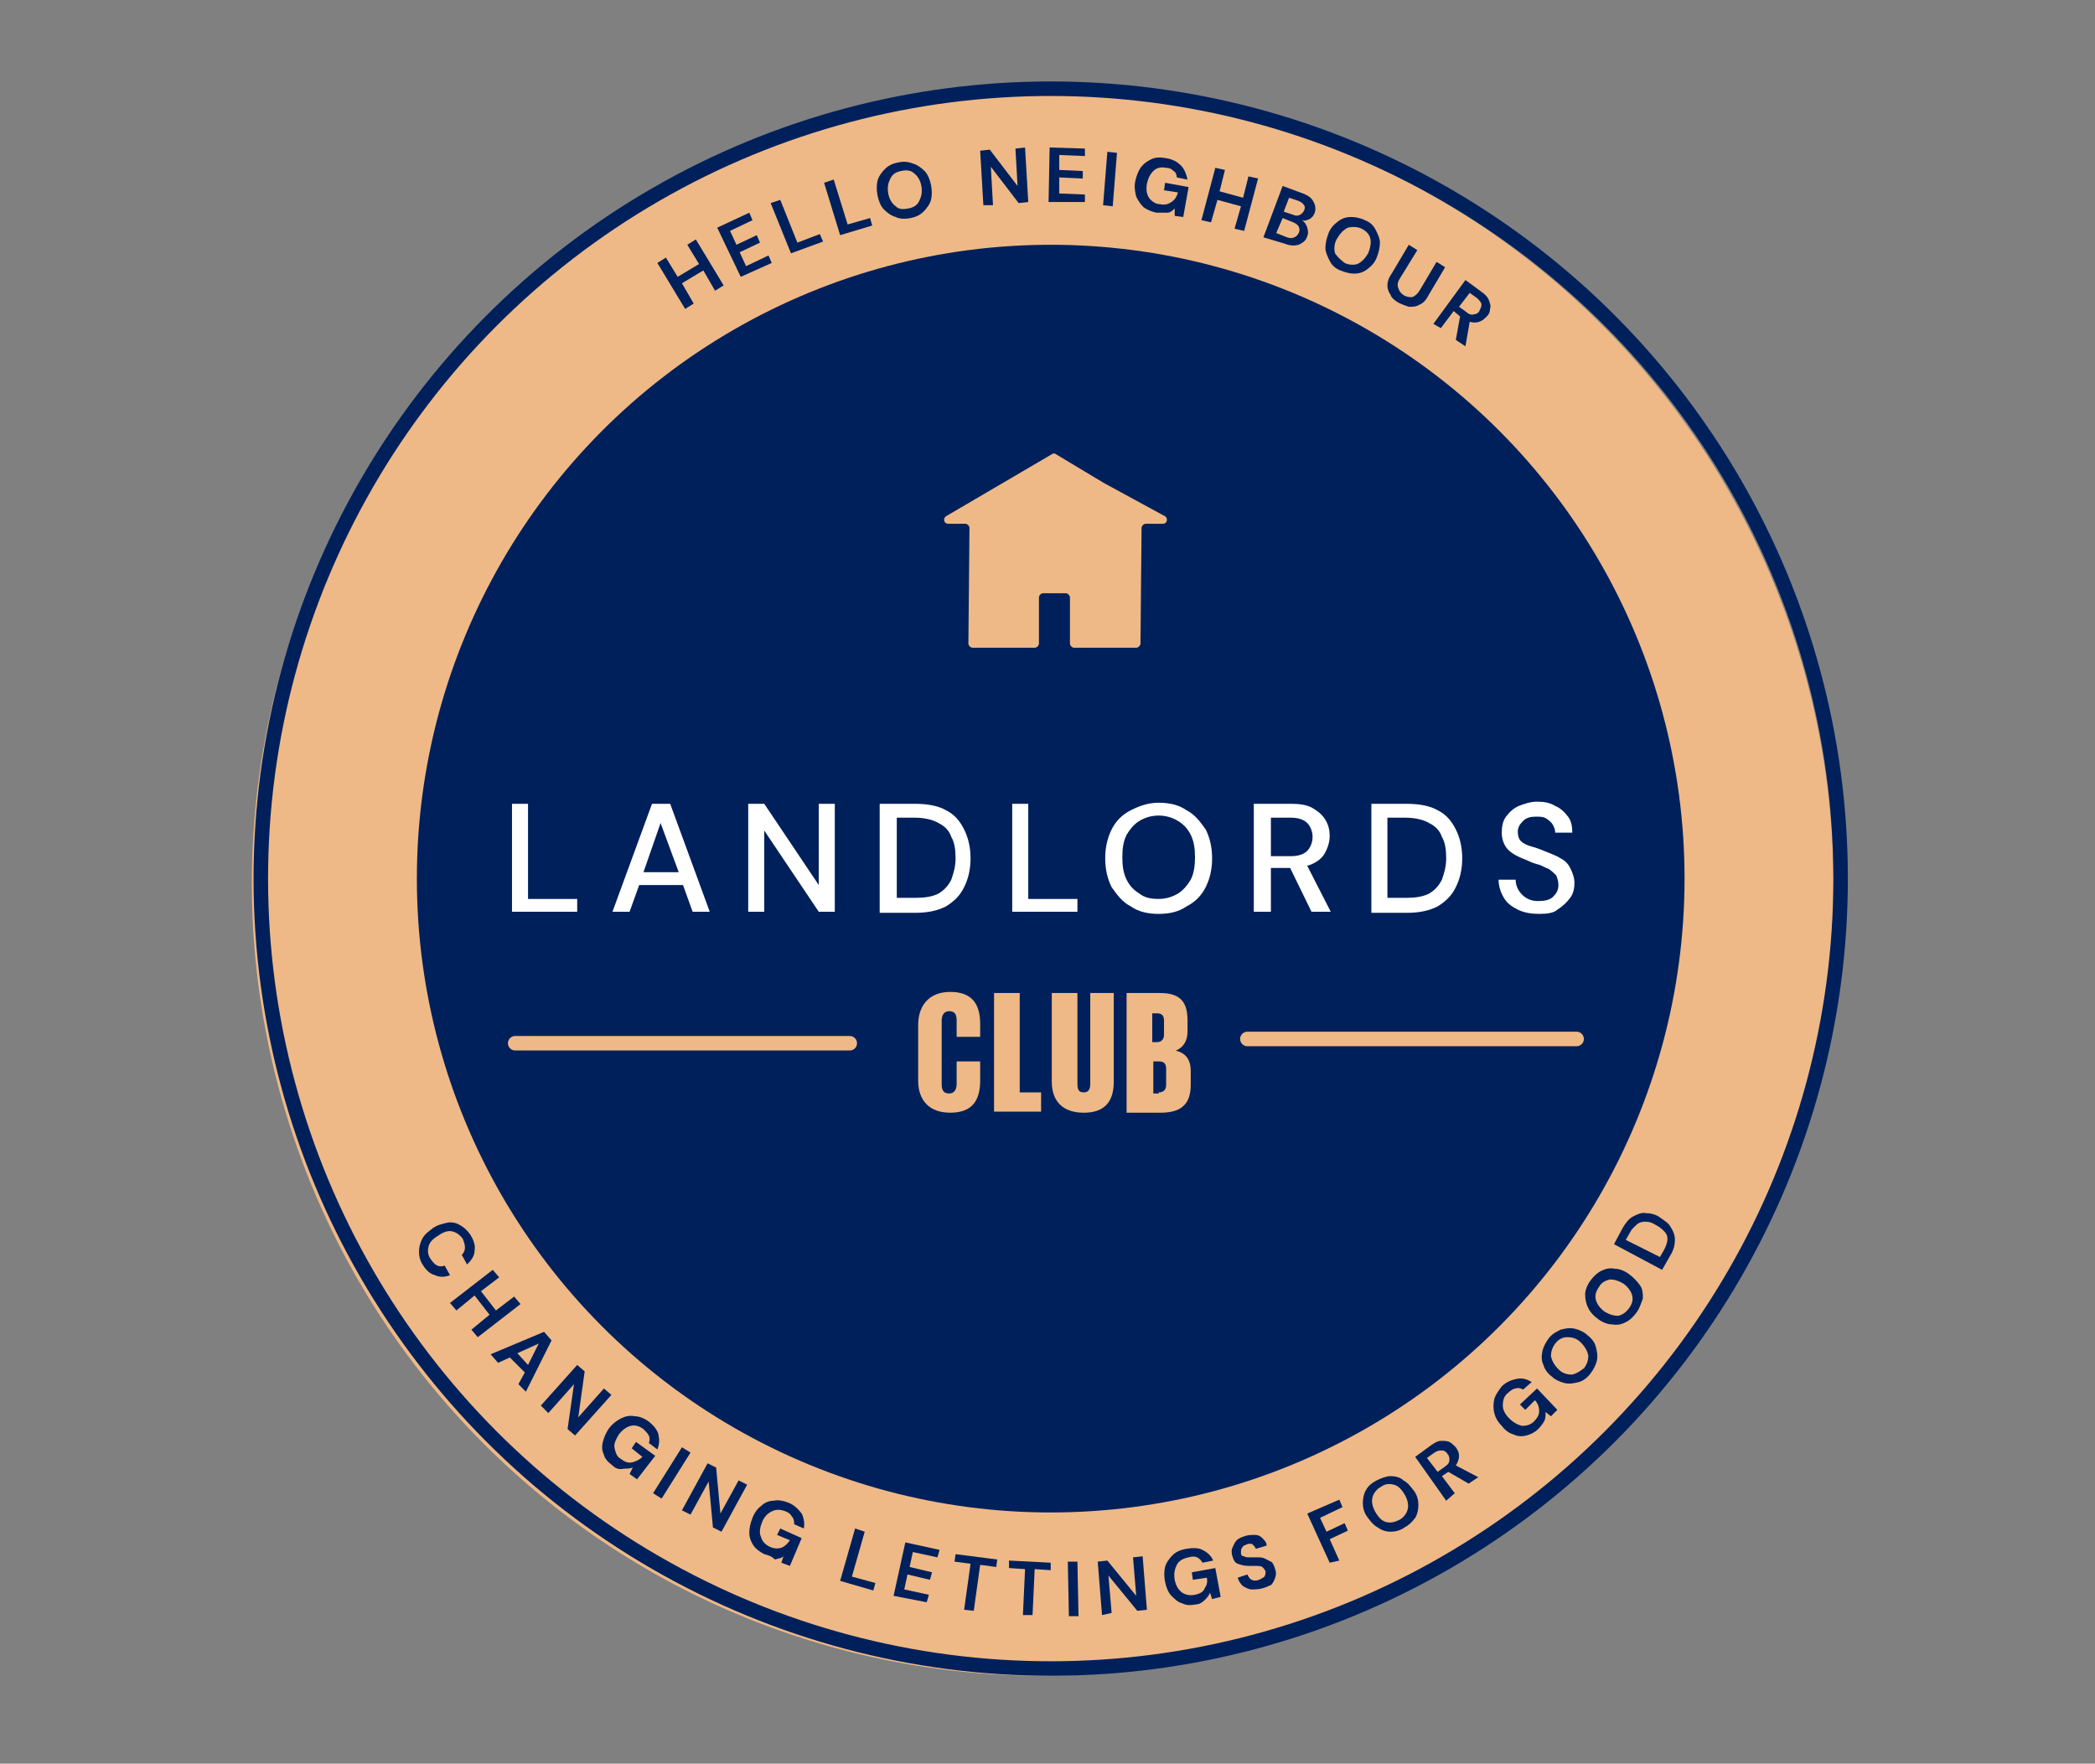
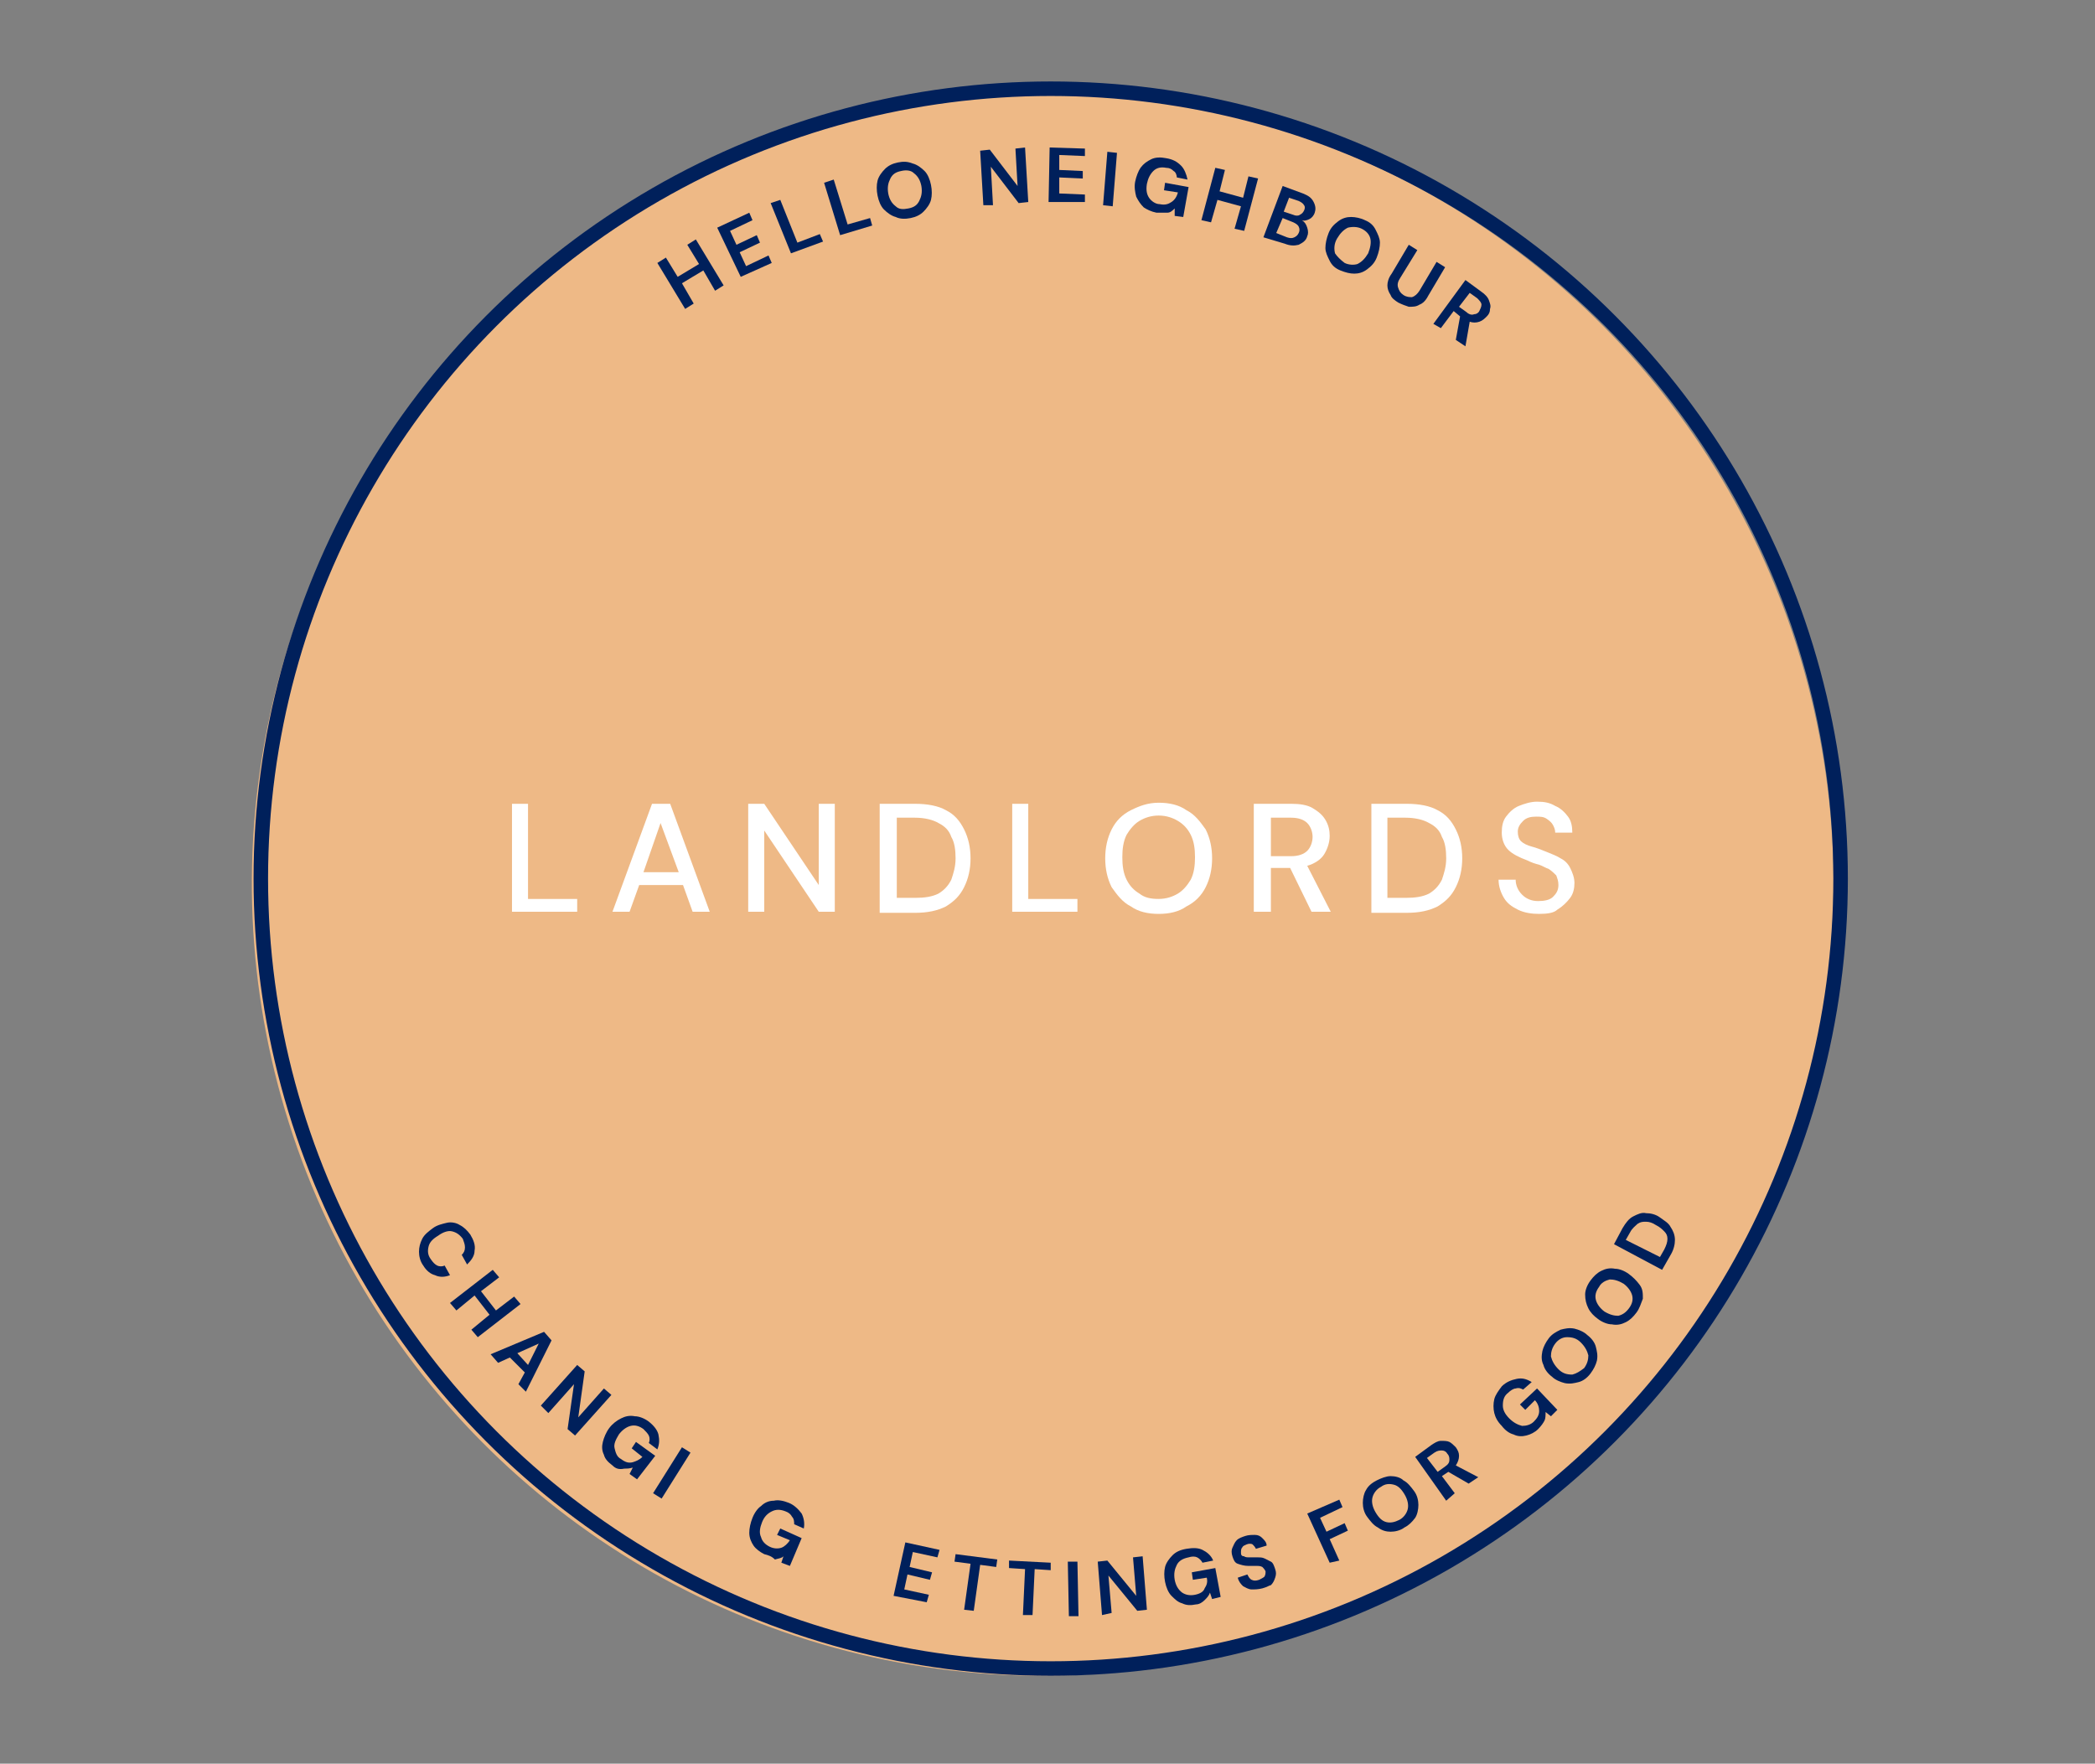
<svg xmlns="http://www.w3.org/2000/svg" version="1.1" x="0px" y="0px" viewBox="0 0 196 165" style="enable-background:new 0 0 196 165;" xml:space="preserve">
  <rect x="0" y="0" width="196" height="165" fill="#808080" stroke="none" />
  <style type="text/css">
	.st0{fill:#EEB986;}
	.st1{fill:none;stroke:#00205B;stroke-width:1.358;stroke-miterlimit:10;}
	.st2{fill:#00205B;}
	.st3{fill:#FFFFFF;}
	.st4{fill:none;stroke:#EEB986;stroke-width:1.358;stroke-linecap:round;stroke-miterlimit:10;}
</style>
  <g id="Layer_1">
</g>
  <g id="Layer_2">
    <g>
      <ellipse transform="matrix(0.953 -0.302 0.302 0.953 -20.437 33.378)" class="st0" cx="97.6" cy="82.7" rx="74" ry="74.1" />
      <circle class="st1" cx="98.3" cy="82.2" r="73.9" />
-       <circle class="st2" cx="98.3" cy="82.2" r="59.3" />
      <g>
        <path class="st2" d="M64.1,28.9l-2.6-4.3l0.8-0.5l1.1,1.8l2-1.2l-1.1-1.8l0.8-0.5l2.6,4.3l-0.8,0.5l-1.1-1.9l-2,1.2l1.1,1.9     L64.1,28.9z" />
        <path class="st2" d="M69.3,25.9l-2.2-4.6l3-1.4l0.3,0.7l-2.1,1l0.6,1.3l1.9-0.9l0.3,0.7l-1.9,0.9l0.6,1.3l2.1-1l0.3,0.7     L69.3,25.9z" />
        <path class="st2" d="M74,23.7L72.1,19l0.9-0.3l1.6,4l2.1-0.8l0.3,0.7L74,23.7z" />
        <path class="st2" d="M78.6,22l-1.5-4.9l0.9-0.3l1.3,4.2l2.1-0.6l0.2,0.7L78.6,22z" />
        <path class="st2" d="M85.2,20.4c-0.5,0.1-1,0.1-1.4-0.1c-0.4-0.1-0.8-0.4-1.1-0.7c-0.3-0.3-0.5-0.8-0.6-1.3c-0.1-0.5-0.1-1,0-1.4     c0.1-0.4,0.4-0.8,0.7-1.1c0.3-0.3,0.7-0.5,1.2-0.6c0.5-0.1,0.9-0.1,1.4,0.1c0.4,0.1,0.8,0.4,1.1,0.7c0.3,0.3,0.5,0.8,0.6,1.3     c0.1,0.5,0.1,1,0,1.4c-0.1,0.4-0.4,0.8-0.7,1.1C86.1,20.1,85.7,20.3,85.2,20.4z M85,19.5c0.5-0.1,0.8-0.3,1-0.7     c0.2-0.4,0.3-0.8,0.2-1.4c-0.1-0.5-0.3-0.9-0.7-1.2c-0.3-0.3-0.8-0.3-1.2-0.2c-0.5,0.1-0.8,0.3-1,0.7c-0.2,0.4-0.3,0.8-0.2,1.4     c0.1,0.5,0.3,0.9,0.7,1.2C84.1,19.6,84.5,19.6,85,19.5z" />
        <path class="st2" d="M92,19.2l-0.3-5.1l0.9-0.1l2.6,3.4L95,13.9l0.9-0.1l0.3,5.1L95.3,19l-2.6-3.4l0.2,3.6L92,19.2z" />
        <path class="st2" d="M98.1,18.9l0.1-5.1l3.3,0.1l0,0.7l-2.4-0.1l0,1.4l2.2,0.1l0,0.7l-2.2-0.1l0,1.5l2.4,0.1l0,0.7L98.1,18.9z" />
        <path class="st2" d="M103.2,19.2l0.4-5l0.9,0.1l-0.4,5L103.2,19.2z" />
        <path class="st2" d="M108.2,19.9c-0.5-0.1-0.9-0.3-1.2-0.5c-0.3-0.3-0.5-0.6-0.7-1c-0.1-0.4-0.2-0.9-0.1-1.4     c0.1-0.5,0.3-1,0.5-1.3c0.3-0.4,0.6-0.6,1-0.8c0.4-0.2,0.9-0.2,1.4-0.1c0.6,0.1,1,0.3,1.4,0.7c0.3,0.3,0.5,0.8,0.6,1.3l-1-0.2     c0-0.2-0.1-0.5-0.3-0.6c-0.2-0.2-0.4-0.3-0.7-0.3c-0.5-0.1-0.9,0-1.2,0.3c-0.3,0.3-0.5,0.7-0.6,1.2c-0.1,0.6,0,1,0.2,1.3     c0.2,0.3,0.6,0.6,1,0.6c0.5,0.1,0.8,0,1.1-0.2c0.3-0.2,0.5-0.5,0.6-0.9l-1.3-0.2l0.1-0.7l2.2,0.4l-0.5,2.8l-0.8-0.1l0-0.7     c-0.2,0.2-0.4,0.4-0.7,0.4C108.9,19.9,108.6,19.9,108.2,19.9z" />
        <path class="st2" d="M112.4,20.6l1.3-4.9l0.9,0.2l-0.5,2l2.2,0.6l0.5-2l0.9,0.2l-1.3,4.9l-0.9-0.2l0.6-2.1l-2.2-0.6l-0.6,2.1     L112.4,20.6z" />
        <path class="st2" d="M118.2,22.2l1.8-4.8l1.9,0.7c0.5,0.2,0.8,0.4,1,0.8s0.2,0.7,0.1,1c-0.1,0.3-0.3,0.5-0.5,0.6     c-0.2,0.1-0.5,0.2-0.7,0.1c0.3,0.2,0.4,0.4,0.5,0.7c0.1,0.3,0.1,0.6,0,0.8c-0.1,0.4-0.4,0.6-0.8,0.8c-0.4,0.1-0.8,0.1-1.3-0.1     L118.2,22.2z M119.4,21.8l1,0.4c0.3,0.1,0.5,0.1,0.7,0c0.2-0.1,0.3-0.2,0.4-0.4c0.1-0.2,0.1-0.4,0-0.6c-0.1-0.2-0.3-0.3-0.5-0.4     l-1-0.4L119.4,21.8z M120.1,19.8l0.9,0.3c0.2,0.1,0.5,0.1,0.6,0c0.2-0.1,0.3-0.2,0.4-0.4c0.1-0.2,0.1-0.4,0-0.5     c-0.1-0.2-0.3-0.3-0.5-0.4l-0.9-0.3L120.1,19.8z" />
        <path class="st2" d="M125.4,25.3c-0.5-0.2-0.8-0.5-1-0.9c-0.2-0.4-0.4-0.8-0.4-1.2c0-0.4,0.1-0.9,0.3-1.4     c0.2-0.5,0.5-0.8,0.9-1.1c0.4-0.3,0.8-0.4,1.2-0.4c0.4,0,0.9,0.1,1.3,0.3c0.5,0.2,0.8,0.5,1,0.9s0.4,0.8,0.4,1.2     c0,0.4-0.1,0.9-0.3,1.4c-0.2,0.5-0.5,0.8-0.9,1.1c-0.4,0.3-0.8,0.4-1.2,0.4C126.3,25.6,125.9,25.5,125.4,25.3z M125.8,24.6     c0.4,0.2,0.9,0.2,1.2,0.1c0.4-0.2,0.7-0.5,1-1c0.2-0.5,0.3-1,0.2-1.4c-0.1-0.4-0.4-0.7-0.8-0.9c-0.4-0.2-0.9-0.2-1.3-0.1     c-0.4,0.2-0.7,0.5-1,1s-0.3,1-0.2,1.4C125.1,24,125.4,24.3,125.8,24.6z" />
        <path class="st2" d="M130.8,28.3c-0.3-0.2-0.6-0.4-0.7-0.7c-0.2-0.3-0.3-0.6-0.3-0.9c0-0.3,0.1-0.7,0.4-1.1l1.6-2.7l0.8,0.5     L131,26c-0.2,0.3-0.3,0.6-0.2,0.9c0.1,0.3,0.2,0.5,0.5,0.7c0.3,0.2,0.6,0.2,0.8,0.2c0.3-0.1,0.5-0.3,0.7-0.6l1.6-2.7l0.8,0.5     l-1.6,2.7c-0.2,0.4-0.5,0.7-0.8,0.8c-0.3,0.2-0.6,0.2-1,0.2C131.5,28.6,131.2,28.5,130.8,28.3z" />
        <path class="st2" d="M134.1,30.3l3-4.1l1.5,1.1c0.3,0.2,0.6,0.5,0.7,0.8c0.1,0.3,0.2,0.5,0.1,0.8c0,0.3-0.1,0.5-0.3,0.7     c-0.2,0.2-0.4,0.4-0.7,0.5c-0.3,0.1-0.6,0.1-0.9,0l-0.4,2.3l-0.9-0.6l0.4-2.2l-0.6-0.5l-1.2,1.6L134.1,30.3z M136.5,28.7l0.7,0.5     c0.2,0.2,0.5,0.3,0.7,0.2c0.2,0,0.4-0.1,0.5-0.3c0.1-0.2,0.2-0.4,0.2-0.6c0-0.2-0.2-0.4-0.4-0.6l-0.7-0.5L136.5,28.7z" />
      </g>
      <g>
        <path class="st2" d="M39.6,118.4c-0.3-0.4-0.4-0.9-0.4-1.3c0-0.4,0.1-0.8,0.3-1.2c0.2-0.4,0.6-0.7,1-1c0.4-0.3,0.9-0.4,1.3-0.5     s0.9,0,1.2,0.2c0.4,0.2,0.7,0.5,1,0.9c0.3,0.5,0.5,1,0.4,1.5c0,0.5-0.3,0.9-0.7,1.3l-0.5-0.9c0.2-0.2,0.3-0.4,0.3-0.7     c0-0.3-0.1-0.5-0.2-0.8c-0.3-0.4-0.6-0.6-1-0.7c-0.4-0.1-0.9,0.1-1.3,0.4c-0.5,0.3-0.8,0.6-0.9,1c-0.1,0.4-0.1,0.8,0.2,1.2     c0.2,0.3,0.4,0.5,0.6,0.6c0.2,0.1,0.5,0.1,0.7,0l0.5,0.9c-0.5,0.2-1,0.2-1.4,0C40.3,119.2,39.9,118.9,39.6,118.4z" />
        <path class="st2" d="M42.1,121.9l4-3.1l0.6,0.7l-1.7,1.3l1.4,1.8l1.7-1.3l0.6,0.7l-4,3.1l-0.6-0.7l1.7-1.4l-1.4-1.8l-1.7,1.4     L42.1,121.9z" />
        <path class="st2" d="M45.9,126.7l5-2.1l0.7,0.8l-2.4,4.8l-0.7-0.7l0.6-1.1l-1.4-1.4l-1.1,0.5L45.9,126.7z M48.4,126.6l1,1.1l1-2     L48.4,126.6z" />
        <path class="st2" d="M50.6,131.5l3.4-3.8l0.7,0.6l-0.6,4.3l2.4-2.7l0.7,0.6l-3.4,3.8l-0.7-0.6l0.6-4.2l-2.4,2.7L50.6,131.5z" />
        <path class="st2" d="M57.3,137.1c-0.4-0.3-0.7-0.6-0.8-1c-0.2-0.4-0.2-0.8-0.1-1.2c0.1-0.4,0.3-0.9,0.6-1.3     c0.3-0.4,0.7-0.7,1.1-0.9c0.4-0.2,0.8-0.3,1.3-0.2c0.4,0,0.9,0.2,1.3,0.5c0.5,0.4,0.8,0.8,0.9,1.2c0.1,0.5,0.1,0.9-0.1,1.4     l-0.8-0.6c0.1-0.2,0.1-0.5,0-0.7c-0.1-0.2-0.3-0.4-0.5-0.6c-0.4-0.3-0.8-0.4-1.2-0.3c-0.4,0.1-0.8,0.4-1.1,0.8     c-0.3,0.5-0.5,0.9-0.4,1.3s0.2,0.8,0.6,1c0.4,0.3,0.7,0.4,1.1,0.3c0.3-0.1,0.6-0.2,0.9-0.5l-1-0.8l0.4-0.6l1.8,1.3l-1.7,2.2     l-0.7-0.5l0.3-0.6c-0.3,0.1-0.6,0.1-0.8,0.1C57.9,137.5,57.6,137.4,57.3,137.1z" />
        <path class="st2" d="M61.1,139.7l2.7-4.3l0.8,0.5l-2.7,4.3L61.1,139.7z" />
-         <path class="st2" d="M63.8,141.3l2.4-4.4l0.8,0.4l0.4,4.3l1.7-3.1l0.8,0.4l-2.4,4.4l-0.8-0.4l-0.4-4.3l-1.7,3.1L63.8,141.3z" />
        <path class="st2" d="M71.5,145.4c-0.4-0.2-0.8-0.5-1-0.8c-0.2-0.3-0.4-0.7-0.4-1.2c0-0.4,0.1-0.9,0.3-1.4     c0.2-0.5,0.5-0.9,0.8-1.1c0.3-0.3,0.7-0.5,1.2-0.5c0.4-0.1,0.9,0,1.4,0.2c0.5,0.2,0.9,0.6,1.2,1c0.2,0.4,0.3,0.9,0.2,1.4     l-0.9-0.4c0-0.2,0-0.5-0.2-0.7c-0.1-0.2-0.3-0.4-0.6-0.5c-0.5-0.2-0.9-0.2-1.3,0c-0.4,0.2-0.7,0.5-0.9,1c-0.2,0.5-0.3,1-0.1,1.4     c0.1,0.4,0.4,0.7,0.8,0.9c0.4,0.2,0.8,0.2,1.1,0.1c0.3-0.1,0.6-0.4,0.8-0.7l-1.2-0.5l0.3-0.6l2,0.9l-1.1,2.6l-0.8-0.3l0.2-0.6     c-0.2,0.2-0.5,0.2-0.8,0.3C72.2,145.6,71.9,145.5,71.5,145.4z" />
-         <path class="st2" d="M78.6,147.9l1.4-4.9l0.9,0.3l-1.2,4.2l2.2,0.6l-0.2,0.7L78.6,147.9z" />
        <path class="st2" d="M83.6,149.3l1.1-5l3.2,0.7l-0.2,0.7l-2.3-0.5l-0.3,1.4l2.1,0.5l-0.2,0.7l-2.1-0.5l-0.3,1.4l2.3,0.5l-0.2,0.7     L83.6,149.3z" />
        <path class="st2" d="M90.2,150.6l0.6-4.3l-1.5-0.2l0.1-0.7l3.9,0.5l-0.1,0.7l-1.5-0.2l-0.6,4.3L90.2,150.6z" />
        <path class="st2" d="M95.7,151.1l0.2-4.3l-1.5-0.1l0-0.7l3.9,0.2l0,0.7l-1.5-0.1l-0.2,4.3L95.7,151.1z" />
        <path class="st2" d="M100,151.2l-0.1-5.1l0.9,0l0.1,5.1L100,151.2z" />
        <path class="st2" d="M103.1,151.1l-0.4-5l0.9-0.1l2.7,3.3l-0.3-3.6l0.9-0.1l0.4,5l-0.9,0.1l-2.7-3.3l0.3,3.5L103.1,151.1z" />
        <path class="st2" d="M111.9,150.1c-0.5,0.1-0.9,0.1-1.3-0.1c-0.4-0.1-0.7-0.4-1-0.7c-0.3-0.3-0.5-0.8-0.6-1.3     c-0.1-0.5-0.1-1,0-1.4c0.1-0.4,0.4-0.8,0.7-1.1c0.3-0.3,0.7-0.5,1.3-0.6c0.6-0.1,1.1-0.1,1.5,0.1c0.4,0.2,0.8,0.5,1,1l-1,0.2     c-0.1-0.2-0.3-0.4-0.5-0.5c-0.2-0.1-0.5-0.1-0.8,0c-0.5,0.1-0.9,0.3-1.1,0.7c-0.2,0.4-0.3,0.8-0.2,1.4c0.1,0.5,0.3,0.9,0.7,1.2     c0.3,0.2,0.7,0.3,1.2,0.2c0.5-0.1,0.8-0.3,0.9-0.6c0.2-0.3,0.3-0.6,0.2-1l-1.3,0.2l-0.1-0.7l2.2-0.4l0.5,2.7l-0.8,0.2l-0.2-0.6     c-0.1,0.3-0.3,0.5-0.5,0.7C112.5,149.9,112.2,150.1,111.9,150.1z" />
        <path class="st2" d="M118.1,148.6c-0.4,0.1-0.7,0.1-1,0.1c-0.3,0-0.6-0.2-0.8-0.3c-0.2-0.2-0.4-0.4-0.5-0.8l0.9-0.3     c0.1,0.2,0.2,0.4,0.4,0.5c0.2,0.1,0.4,0.1,0.7,0c0.2-0.1,0.4-0.2,0.5-0.3c0.1-0.2,0.1-0.3,0.1-0.5c-0.1-0.2-0.2-0.3-0.3-0.4     c-0.2-0.1-0.3-0.1-0.6-0.1c-0.2,0-0.5,0-0.7,0c-0.4,0-0.7-0.1-1-0.2c-0.3-0.1-0.4-0.4-0.5-0.7c-0.1-0.3-0.1-0.6,0-0.8     c0.1-0.2,0.2-0.5,0.4-0.7c0.2-0.2,0.5-0.3,0.8-0.4c0.3-0.1,0.6-0.1,0.9-0.1c0.3,0,0.5,0.1,0.7,0.3c0.2,0.2,0.4,0.4,0.4,0.7     l-1,0.3c-0.1-0.2-0.2-0.3-0.3-0.4s-0.4-0.1-0.6,0c-0.2,0.1-0.3,0.1-0.4,0.3c-0.1,0.1-0.1,0.3-0.1,0.5c0,0.2,0.1,0.3,0.3,0.3     c0.1,0.1,0.3,0.1,0.5,0.1c0.2,0,0.4,0,0.7,0c0.3,0,0.5,0,0.7,0.1c0.2,0.1,0.4,0.2,0.6,0.3c0.2,0.1,0.3,0.4,0.4,0.7     c0.1,0.3,0.1,0.5,0,0.8c-0.1,0.3-0.2,0.5-0.4,0.7C118.8,148.3,118.5,148.5,118.1,148.6z" />
        <path class="st2" d="M124.4,146.2l-2.1-4.6l3-1.3l0.3,0.7l-2.1,1l0.6,1.3l1.7-0.8l0.3,0.7l-1.7,0.8l0.9,2L124.4,146.2z" />
        <path class="st2" d="M131.4,142.9c-0.4,0.3-0.9,0.4-1.3,0.4c-0.4,0-0.8-0.1-1.2-0.4c-0.4-0.2-0.7-0.6-1-1     c-0.3-0.4-0.4-0.9-0.4-1.3c0-0.4,0.1-0.9,0.3-1.2c0.2-0.4,0.6-0.7,1-0.9c0.4-0.2,0.9-0.4,1.3-0.4c0.4,0,0.9,0.1,1.2,0.4     c0.4,0.2,0.7,0.6,1,1c0.3,0.4,0.4,0.9,0.4,1.3c0,0.4-0.1,0.9-0.3,1.2C132.1,142.4,131.8,142.7,131.4,142.9z M130.9,142.2     c0.4-0.2,0.7-0.6,0.8-1c0.1-0.4,0-0.9-0.3-1.4c-0.3-0.5-0.6-0.8-1-0.9c-0.4-0.1-0.8-0.1-1.2,0.2c-0.4,0.2-0.7,0.6-0.8,1     c-0.1,0.4,0,0.9,0.3,1.4c0.3,0.5,0.6,0.8,1,0.9C130.1,142.5,130.5,142.4,130.9,142.2z" />
        <path class="st2" d="M135.3,140.4l-2.9-4.1l1.5-1.1c0.3-0.2,0.6-0.4,0.9-0.4c0.3,0,0.6,0,0.8,0.1c0.2,0.1,0.4,0.3,0.6,0.5     c0.2,0.3,0.3,0.5,0.3,0.8c0,0.3-0.1,0.6-0.3,0.9l2.1,1.1l-0.9,0.6l-1.9-1.1l-0.6,0.4l1.2,1.6L135.3,140.4z M134.5,137.7l0.7-0.5     c0.3-0.2,0.4-0.4,0.4-0.6c0-0.2,0-0.4-0.2-0.6c-0.1-0.2-0.3-0.3-0.5-0.3c-0.2,0-0.4,0-0.7,0.2l-0.7,0.5L134.5,137.7z" />
        <path class="st2" d="M143.9,133.7c-0.3,0.3-0.7,0.5-1.1,0.6c-0.4,0.1-0.8,0.1-1.2-0.1c-0.4-0.1-0.8-0.4-1.1-0.8     c-0.4-0.4-0.6-0.8-0.7-1.2c-0.1-0.4-0.1-0.9,0-1.3c0.1-0.4,0.4-0.8,0.7-1.2c0.4-0.4,0.9-0.6,1.4-0.7c0.5-0.1,0.9,0,1.4,0.3     l-0.8,0.7c-0.2-0.1-0.4-0.2-0.7-0.1c-0.2,0-0.5,0.2-0.7,0.4c-0.4,0.3-0.5,0.7-0.5,1.2c0,0.4,0.2,0.8,0.6,1.2     c0.4,0.4,0.8,0.6,1.2,0.7c0.4,0,0.8-0.1,1.1-0.4c0.3-0.3,0.5-0.6,0.5-1c0-0.3-0.1-0.7-0.4-1l-0.9,0.9l-0.5-0.5l1.6-1.5l1.9,2     l-0.6,0.6l-0.5-0.4c0,0.3,0,0.6-0.1,0.8C144.4,133.1,144.2,133.4,143.9,133.7z" />
        <path class="st2" d="M148.8,128.5c-0.3,0.4-0.7,0.7-1.1,0.8c-0.4,0.1-0.8,0.2-1.3,0.1c-0.4-0.1-0.9-0.3-1.2-0.6     c-0.4-0.3-0.7-0.7-0.8-1.1c-0.2-0.4-0.2-0.8-0.1-1.3c0.1-0.4,0.3-0.8,0.6-1.2c0.3-0.4,0.7-0.6,1.1-0.8c0.4-0.1,0.8-0.2,1.3-0.1     c0.4,0.1,0.9,0.3,1.2,0.6c0.4,0.3,0.7,0.7,0.8,1.1s0.2,0.8,0.1,1.3C149.3,127.7,149.1,128.1,148.8,128.5z M148.2,128     c0.3-0.4,0.4-0.8,0.4-1.2c-0.1-0.4-0.3-0.8-0.7-1.2c-0.4-0.4-0.8-0.5-1.3-0.5c-0.4,0-0.8,0.2-1.1,0.6c-0.3,0.4-0.4,0.8-0.4,1.2     c0.1,0.4,0.3,0.8,0.7,1.2c0.4,0.4,0.8,0.5,1.3,0.5C147.5,128.5,147.8,128.3,148.2,128z" />
        <path class="st2" d="M153.1,122.8c-0.3,0.4-0.6,0.7-1,0.9c-0.4,0.2-0.8,0.3-1.3,0.2c-0.4,0-0.9-0.2-1.3-0.5     c-0.4-0.3-0.7-0.6-0.9-1c-0.2-0.4-0.3-0.8-0.3-1.3c0-0.4,0.2-0.9,0.5-1.3c0.3-0.4,0.6-0.7,1-0.9c0.4-0.2,0.8-0.3,1.3-0.2     c0.4,0,0.9,0.2,1.3,0.5c0.4,0.3,0.7,0.6,1,1s0.3,0.8,0.3,1.3C153.5,122,153.4,122.4,153.1,122.8z M152.4,122.4     c0.3-0.4,0.4-0.8,0.3-1.2c-0.1-0.4-0.4-0.8-0.8-1.1c-0.5-0.3-0.9-0.4-1.3-0.4c-0.4,0.1-0.8,0.3-1,0.7c-0.3,0.4-0.4,0.8-0.3,1.2     c0.1,0.4,0.4,0.8,0.8,1.1c0.5,0.3,0.9,0.4,1.3,0.4C151.8,123,152.1,122.8,152.4,122.4z" />
        <path class="st2" d="M155.5,118.8l-4.5-2.4l0.8-1.5c0.3-0.5,0.6-0.9,1-1.1c0.4-0.2,0.8-0.4,1.2-0.3c0.4,0,0.9,0.1,1.3,0.4     s0.8,0.5,1,0.9c0.2,0.3,0.4,0.7,0.4,1.2c0,0.4-0.1,0.9-0.4,1.4L155.5,118.8z M155.3,117.6l0.4-0.7c0.2-0.4,0.3-0.7,0.3-1     c0-0.3-0.1-0.5-0.3-0.7c-0.2-0.2-0.4-0.4-0.8-0.6c-0.3-0.2-0.6-0.3-0.9-0.3c-0.3,0-0.5,0-0.8,0.2c-0.2,0.2-0.5,0.4-0.7,0.8     l-0.4,0.7L155.3,117.6z" />
      </g>
      <g>
        <path class="st0" d="M85.9,101.1v-5.2c0-1.8,1-3.1,3-3.1c2.1,0,2.8,1.2,2.8,3V97h-2.2v-1.5c0-0.5-0.1-0.9-0.7-0.9     c-0.5,0-0.7,0.4-0.7,0.9v5.9c0,0.5,0.1,0.9,0.7,0.9c0.5,0,0.7-0.4,0.7-0.9v-2.1h2.2v1.8c0,1.8-0.7,3-2.8,3     C86.9,104.1,85.9,102.9,85.9,101.1z" />
        <path class="st0" d="M93,92.9h2.4v9.3h2v1.8H93V92.9z" />
        <path class="st0" d="M104.2,92.9v8.3c0,1.8-0.8,2.9-2.8,2.9c-2,0-3-1.1-3-2.9v-8.3h2.4v8.5c0,0.5,0.1,0.8,0.6,0.8     c0.5,0,0.6-0.4,0.6-0.8v-8.5H104.2z" />
        <path class="st0" d="M105.5,92.9h3c2,0,2.6,0.9,2.6,2.6v1c0,0.9-0.4,1.5-1.1,1.8c0.9,0.2,1.4,0.8,1.4,1.9v1.3     c0,1.6-0.7,2.6-2.8,2.6h-3.2V92.9z M107.8,94.7v2.8h0.4c0.4,0,0.7-0.2,0.7-0.7v-1.3c0-0.5-0.2-0.7-0.7-0.7H107.8z M108.4,102.2     c0.4,0,0.7-0.2,0.7-0.7v-1.5c0-0.5-0.2-0.7-0.7-0.7h-0.5v3H108.4z" />
      </g>
      <g>
        <path class="st3" d="M47.9,85.3V75.2h1.5v8.9h4.6v1.2H47.9z" />
        <path class="st3" d="M57.3,85.3L61,75.2h1.7l3.7,10.1h-1.6l-0.9-2.5h-4.1l-0.9,2.5H57.3z M60.2,81.6h3.3L61.8,77L60.2,81.6z" />
        <path class="st3" d="M70,85.3V75.2h1.5l5.1,7.6v-7.6h1.5v10.1h-1.5l-5.1-7.6v7.6H70z" />
        <path class="st3" d="M82.3,85.3V75.2h3.3c1.2,0,2.2,0.2,2.9,0.6c0.8,0.4,1.3,1,1.7,1.8c0.4,0.8,0.6,1.7,0.6,2.7     c0,1-0.2,1.9-0.6,2.7c-0.4,0.8-0.9,1.3-1.7,1.8c-0.8,0.4-1.7,0.6-2.9,0.6H82.3z M83.9,84h1.7c0.9,0,1.6-0.1,2.2-0.4     c0.5-0.3,0.9-0.7,1.2-1.3c0.2-0.6,0.4-1.2,0.4-2c0-0.8-0.1-1.5-0.4-2c-0.2-0.6-0.6-1-1.2-1.3c-0.5-0.3-1.3-0.5-2.2-0.5h-1.7V84z" />
        <path class="st3" d="M94.7,85.3V75.2h1.5v8.9h4.6v1.2H94.7z" />
        <path class="st3" d="M108.4,85.5c-1,0-1.9-0.2-2.6-0.7c-0.8-0.4-1.3-1.1-1.8-1.8c-0.4-0.8-0.6-1.7-0.6-2.7s0.2-1.9,0.6-2.7     c0.4-0.8,1-1.4,1.8-1.8c0.8-0.4,1.6-0.7,2.6-0.7c1,0,1.9,0.2,2.6,0.7c0.8,0.4,1.3,1.1,1.8,1.8c0.4,0.8,0.6,1.7,0.6,2.7     s-0.2,1.9-0.6,2.7c-0.4,0.8-1,1.4-1.8,1.8C110.3,85.3,109.4,85.5,108.4,85.5z M108.4,84.1c0.7,0,1.3-0.2,1.8-0.5     c0.5-0.3,0.9-0.8,1.2-1.3c0.3-0.6,0.4-1.3,0.4-2.1c0-0.8-0.1-1.5-0.4-2.1c-0.3-0.6-0.7-1-1.2-1.3c-0.5-0.3-1.1-0.5-1.8-0.5     c-0.7,0-1.3,0.2-1.8,0.5c-0.5,0.3-0.9,0.8-1.2,1.3c-0.3,0.6-0.4,1.3-0.4,2.1c0,0.8,0.1,1.5,0.4,2.1c0.3,0.6,0.7,1,1.2,1.3     C107.1,84,107.7,84.1,108.4,84.1z" />
        <path class="st3" d="M117.3,85.3V75.2h3.5c0.8,0,1.5,0.1,2,0.4c0.5,0.3,0.9,0.6,1.2,1.1c0.3,0.5,0.4,1,0.4,1.5     c0,0.6-0.2,1.2-0.5,1.7c-0.3,0.5-0.9,0.9-1.6,1.1l2.2,4.3h-1.8l-2-4.1h-1.8v4.1H117.3z M118.9,80.1h1.9c0.7,0,1.2-0.2,1.5-0.5     c0.3-0.3,0.5-0.8,0.5-1.3s-0.2-1-0.5-1.3c-0.3-0.3-0.8-0.5-1.5-0.5h-1.9V80.1z" />
        <path class="st3" d="M128.3,85.3V75.2h3.3c1.2,0,2.2,0.2,2.9,0.6c0.8,0.4,1.3,1,1.7,1.8c0.4,0.8,0.6,1.7,0.6,2.7     c0,1-0.2,1.9-0.6,2.7c-0.4,0.8-0.9,1.3-1.7,1.8c-0.8,0.4-1.7,0.6-2.9,0.6H128.3z M129.8,84h1.7c0.9,0,1.6-0.1,2.2-0.4     c0.5-0.3,0.9-0.7,1.2-1.3c0.2-0.6,0.4-1.2,0.4-2c0-0.8-0.1-1.5-0.4-2c-0.2-0.6-0.6-1-1.2-1.3c-0.5-0.3-1.3-0.5-2.2-0.5h-1.7V84z" />
        <path class="st3" d="M144,85.5c-0.7,0-1.4-0.1-2-0.4c-0.6-0.3-1-0.6-1.3-1.1c-0.3-0.5-0.5-1.1-0.5-1.7h1.6c0,0.5,0.2,1,0.6,1.4     c0.4,0.4,0.9,0.6,1.5,0.6c0.6,0,1.1-0.1,1.4-0.4c0.3-0.3,0.5-0.6,0.5-1.1c0-0.4-0.1-0.6-0.2-0.9c-0.2-0.2-0.4-0.4-0.7-0.6     c-0.3-0.1-0.6-0.3-0.9-0.4c-0.4-0.1-0.7-0.2-1.1-0.4c-0.8-0.3-1.4-0.6-1.8-1c-0.4-0.4-0.6-1-0.6-1.6c0-0.6,0.1-1.1,0.4-1.5     c0.3-0.4,0.7-0.8,1.2-1c0.5-0.2,1.1-0.4,1.7-0.4c0.7,0,1.2,0.1,1.7,0.4c0.5,0.2,0.9,0.6,1.2,1c0.3,0.4,0.4,0.9,0.4,1.5h-1.6     c0-0.3-0.1-0.5-0.2-0.7c-0.1-0.2-0.3-0.4-0.6-0.6c-0.3-0.2-0.6-0.2-1-0.2c-0.5,0-0.9,0.1-1.2,0.4c-0.3,0.3-0.5,0.6-0.5,1     c0,0.4,0.1,0.7,0.3,0.9c0.2,0.2,0.6,0.4,1,0.5c0.4,0.1,0.9,0.3,1.4,0.5c0.5,0.2,1,0.4,1.3,0.6c0.4,0.2,0.7,0.5,0.9,0.9     c0.2,0.4,0.4,0.9,0.4,1.4c0,0.5-0.1,1-0.4,1.4c-0.3,0.4-0.7,0.8-1.2,1.1C145.4,85.4,144.8,85.5,144,85.5z" />
      </g>
-       <line class="st4" x1="48.2" y1="97.6" x2="79.5" y2="97.6" />
      <line class="st4" x1="116.7" y1="97.2" x2="147.5" y2="97.2" />
      <path class="st0" d="M103.3,45.2l-4.5-2.7c-0.1-0.1-0.3-0.1-0.4,0l-9.9,5.8c-0.3,0.2-0.2,0.7,0.2,0.7l1.6,0c0.2,0,0.4,0.2,0.4,0.4    l-0.1,10.8c0,0.2,0.2,0.4,0.4,0.4l5.8,0c0.2,0,0.4-0.2,0.4-0.4l0-4.3c0-0.2,0.2-0.4,0.4-0.4l2.1,0c0.2,0,0.4,0.2,0.4,0.4l0,4.3    c0,0.2,0.2,0.4,0.4,0.4l5.8,0c0.2,0,0.4-0.2,0.4-0.4l0.1-10.8c0-0.2,0.2-0.4,0.4-0.4l1.6,0c0.4,0,0.5-0.5,0.2-0.7L103.3,45.2z" />
    </g>
  </g>
</svg>